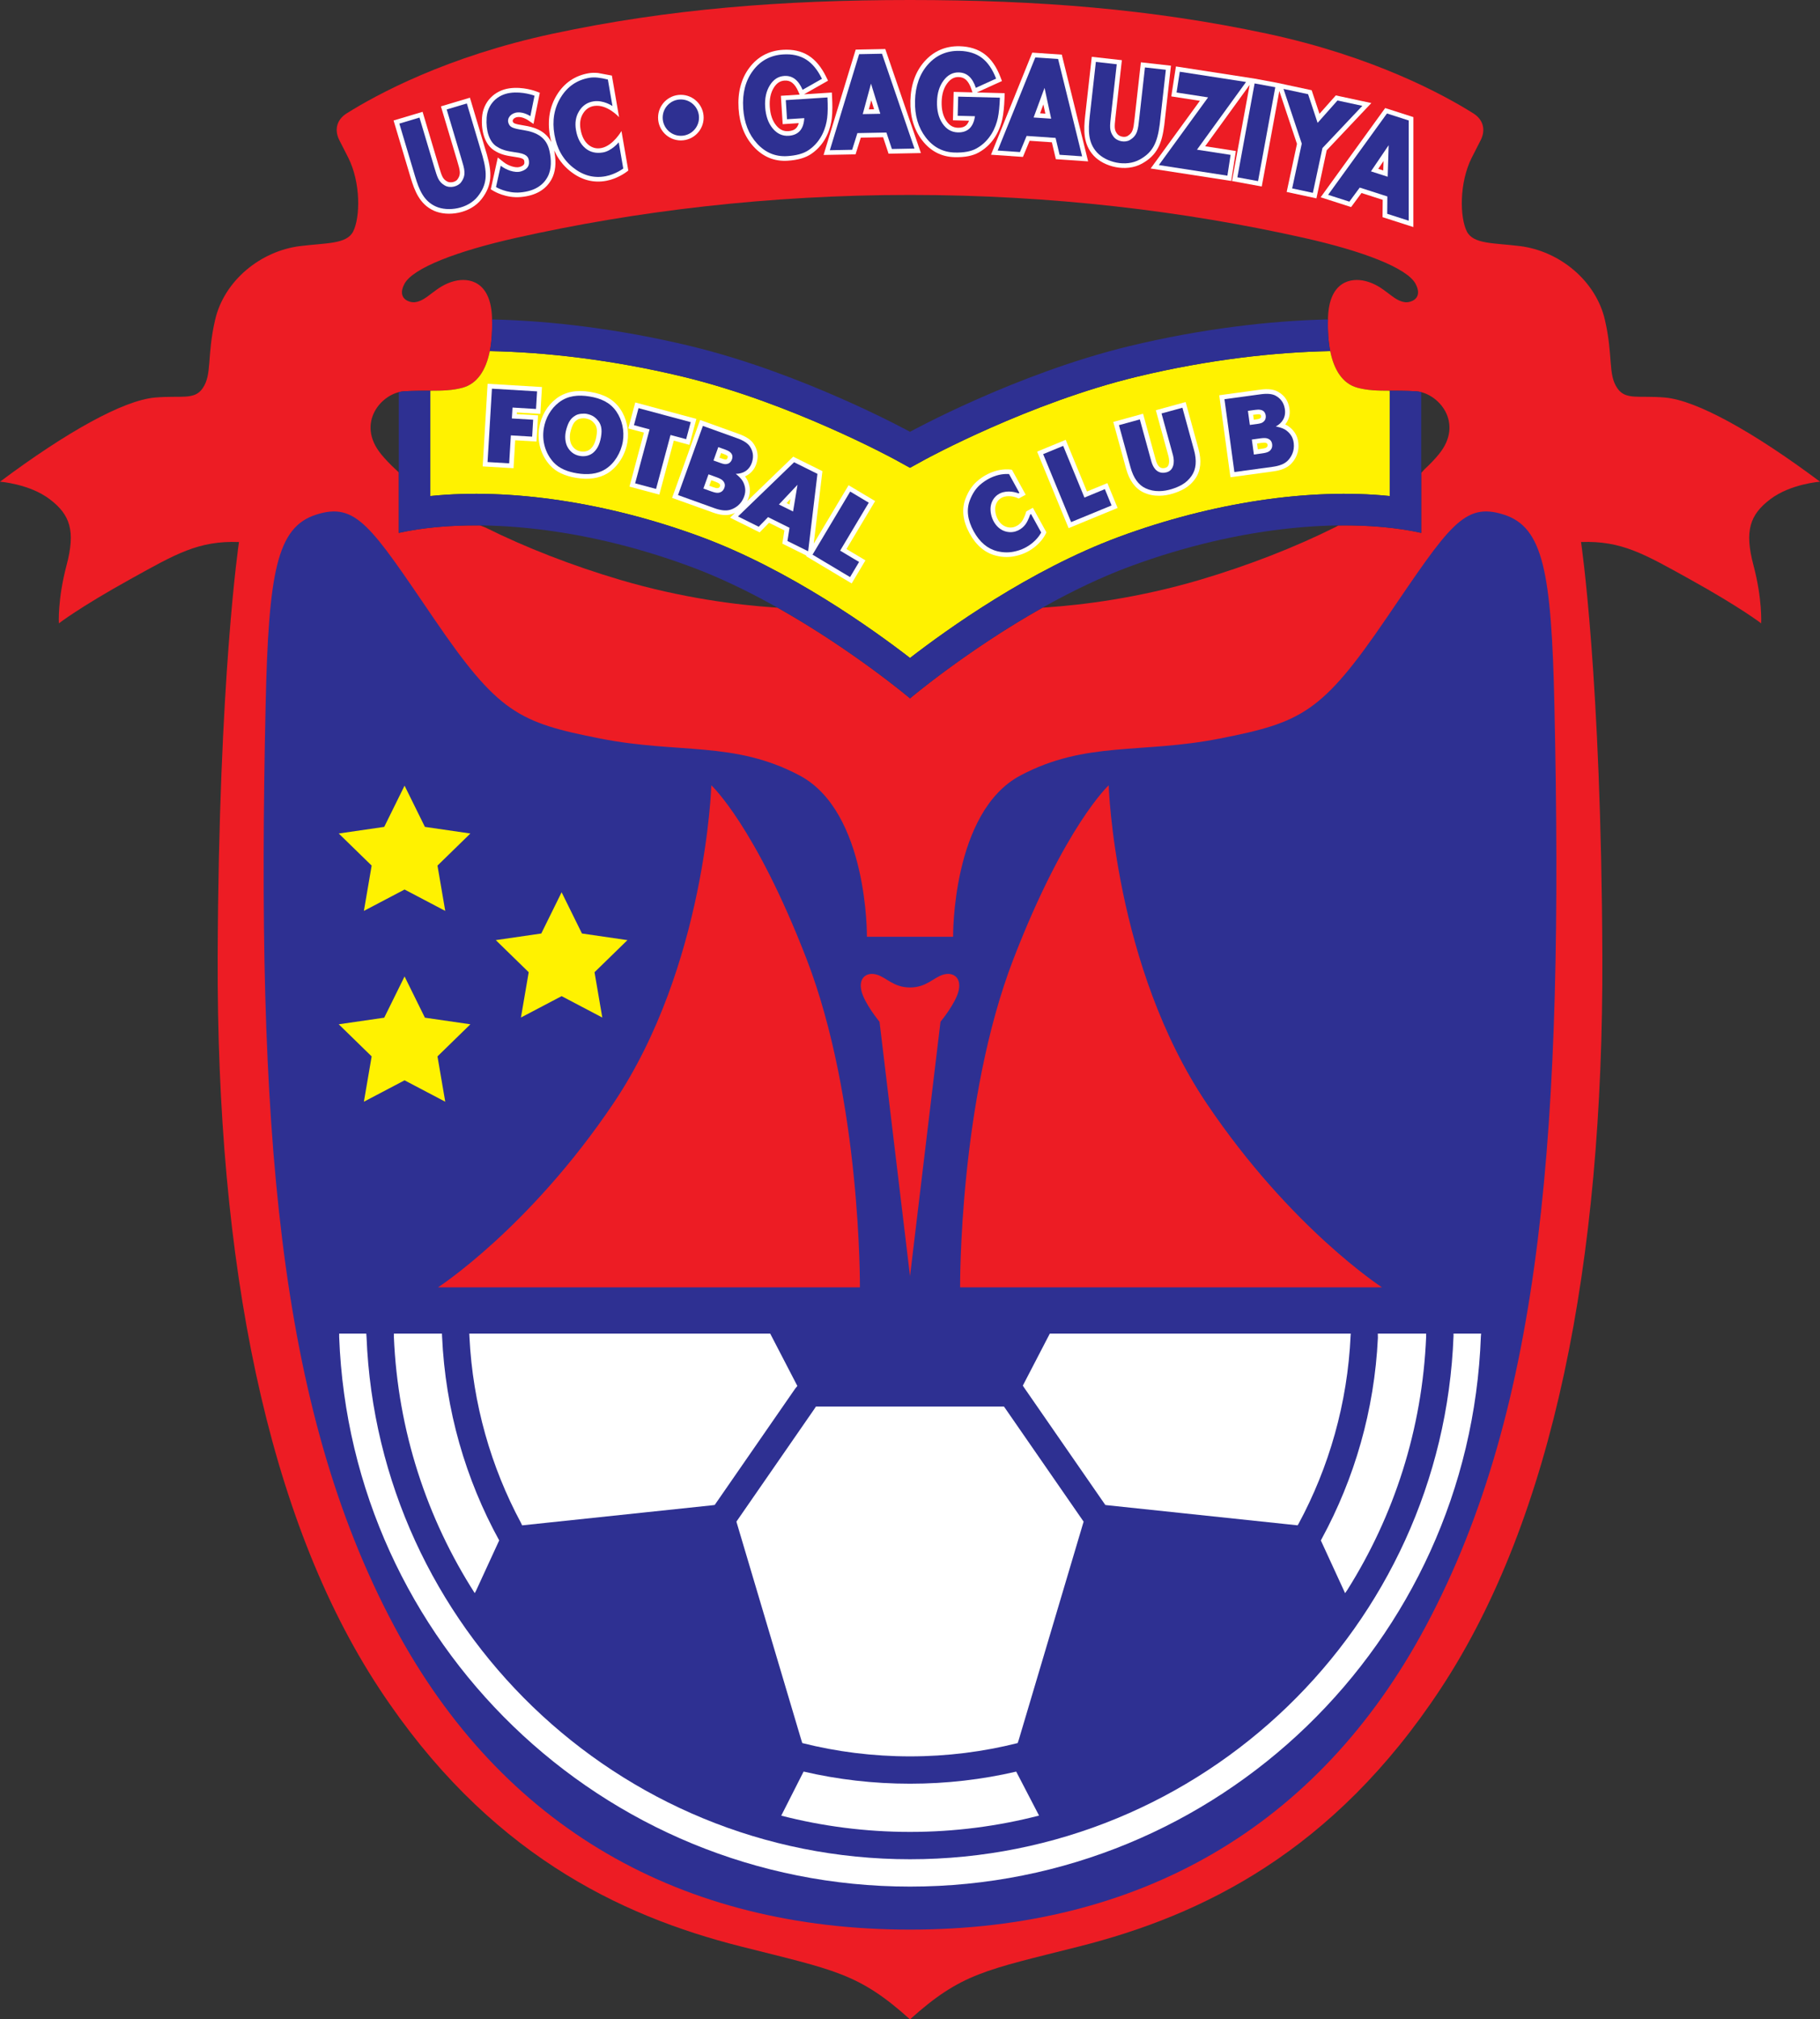
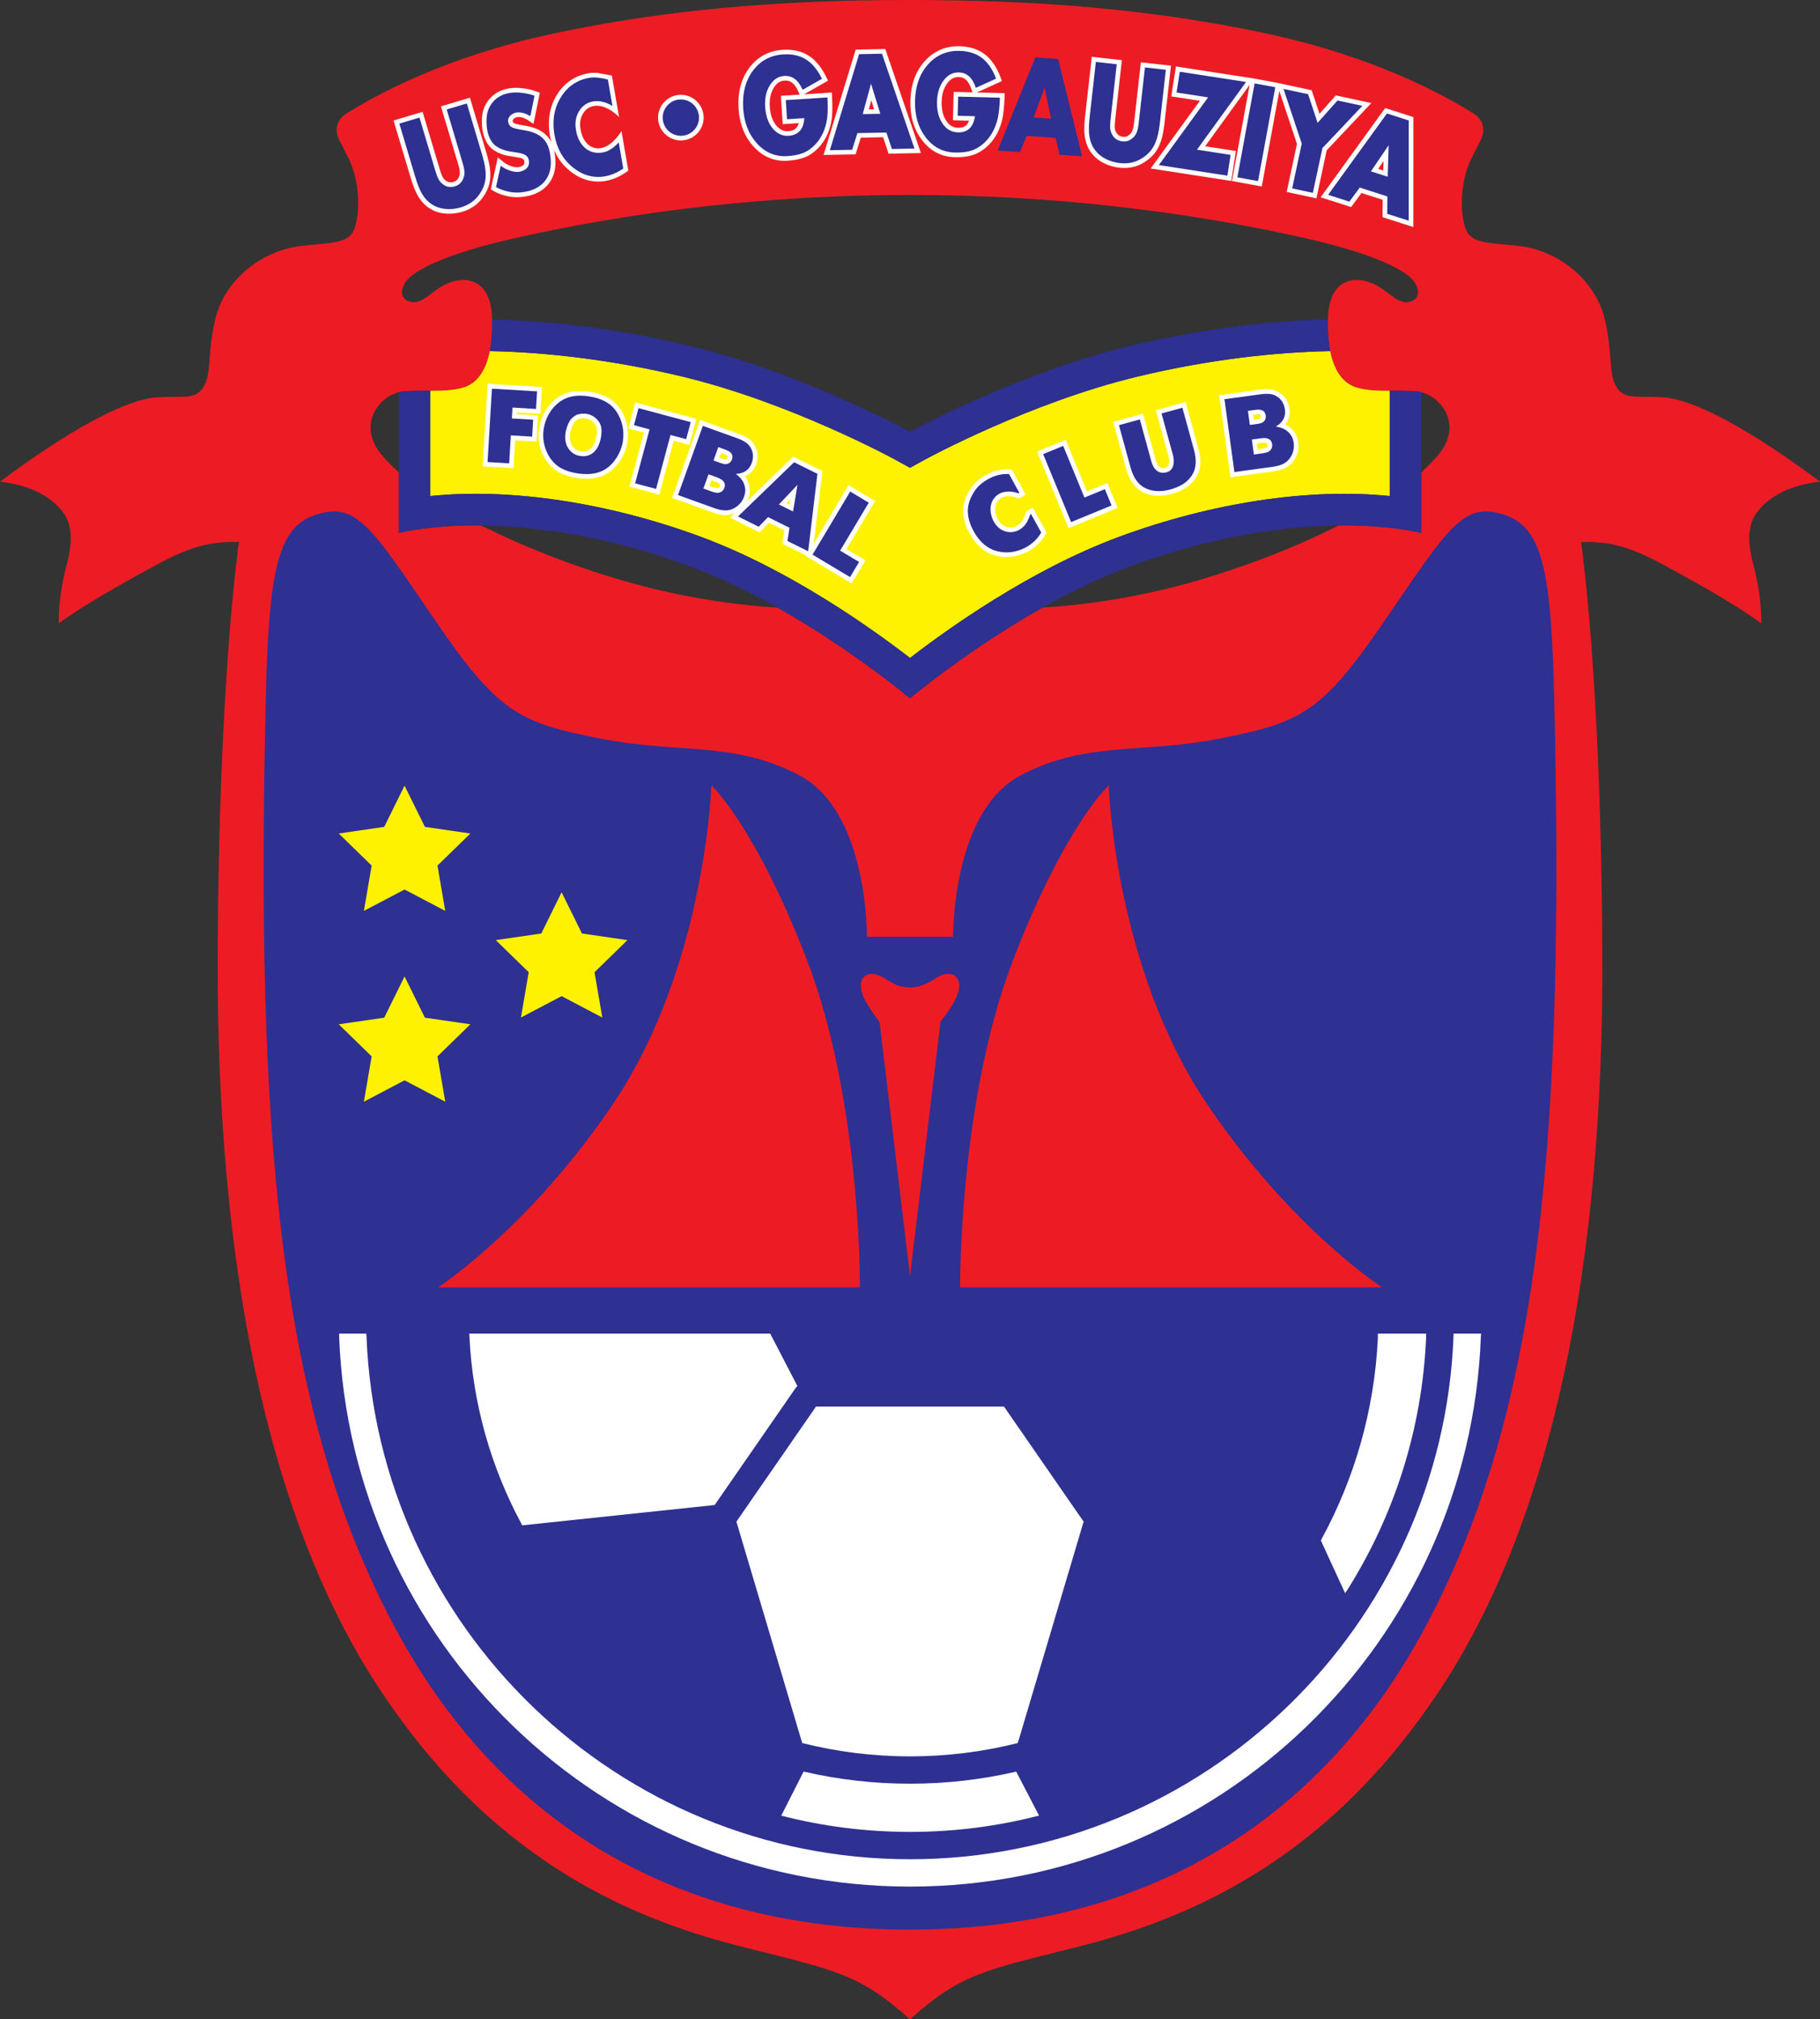
<svg xmlns="http://www.w3.org/2000/svg" width="550.19pt" height="610.16pt" viewBox="0 0 550.19 610.16" version="1.1">
  <rect x="0" y="0" width="550.19" height="610.16" fill="#333333" stroke="none" />
  <g id="surface1">
    <path style=" stroke:none;fill-rule:evenodd;fill:rgb(92.899%,10.999%,14.099%);fill-opacity:1;" d="M 275.102 610.16 C 259.527 596.176 252.461 595.336 223.934 588.125 C 187.07 578.805 147.242 559.734 114.617 510.16 C 80.699 458.621 65.465 381.773 65.805 288.977 C 66.113 204.57 72.246 163.77 72.246 163.77 C 59.957 163.344 53.176 167.371 39.406 174.996 C 24.051 183.504 17.797 188.348 17.797 188.348 C 17.797 188.348 17.371 181.141 20.129 170.762 C 22.883 160.379 21.184 155.508 15.043 150.848 C 8.898 146.184 0 145.551 0 145.551 C 20.129 130.508 37.289 120.973 46.82 120.125 C 54.699 119.426 58.699 120.984 61.227 117.371 C 64.195 113.137 62.473 107.672 65.039 96.609 C 67.793 84.746 78.812 75.848 90.676 74.363 C 98.688 73.363 104.824 73.82 106.777 69.914 C 108.895 65.68 109.109 55.297 105.293 47.672 C 104.324 45.73 103.41 43.949 102.625 42.441 C 101.062 39.441 101.625 36.254 104.82 34.246 C 113.77 28.625 135 17.039 167.156 10.172 C 201.887 2.754 236.254 0 275.098 0 C 313.941 0 348.309 2.754 383.035 10.172 C 415.195 17.039 436.426 28.625 445.371 34.246 C 448.57 36.254 449.133 39.441 447.57 42.441 C 446.785 43.949 445.871 45.73 444.898 47.672 C 441.086 55.297 441.301 65.68 443.418 69.914 C 445.371 73.82 451.504 73.363 459.52 74.363 C 471.383 75.848 482.398 84.746 485.156 96.609 C 487.723 107.672 486 113.137 488.969 117.371 C 491.496 120.984 495.496 119.426 503.375 120.125 C 512.906 120.973 530.066 130.508 550.195 145.551 C 550.195 145.551 541.297 146.184 535.152 150.848 C 529.008 155.508 527.312 160.379 530.066 170.762 C 532.824 181.141 532.398 188.348 532.398 188.348 C 532.398 188.348 526.145 183.504 510.789 174.996 C 497.02 167.371 490.238 163.344 477.949 163.77 C 477.949 163.77 484.082 204.57 484.391 288.977 C 484.73 381.773 469.496 458.621 435.578 510.16 C 402.953 559.734 363.121 578.805 326.258 588.125 C 297.734 595.336 290.668 596.176 275.094 610.16 L 275.102 610.16 M 404.598 158.762 C 414.004 158.637 422.48 159.438 429.648 161.016 L 429.648 142.883 L 430.66 141.773 C 432.289 140.266 433.727 138.77 434.941 137.285 C 442.781 127.754 434.75 118.605 427.953 118.219 C 420.535 117.797 415.426 118.539 410.367 117.16 C 403.375 115.254 401.047 106.355 401.469 95.762 C 401.891 85.168 408.234 83.746 412.91 84.957 C 418.629 86.441 420.961 90.891 424.773 91.312 C 426.473 91.5 430.281 90.254 427.953 85.805 C 425.402 80.938 411.852 75.848 394.418 71.926 C 358.18 63.773 317.777 58.902 275.098 58.902 C 232.418 58.902 192.016 63.773 155.777 71.926 C 138.344 75.848 124.793 80.938 122.242 85.805 C 119.91 90.254 123.723 91.5 125.422 91.312 C 129.234 90.891 131.566 86.441 137.285 84.957 C 141.961 83.746 148.301 85.168 148.727 95.762 C 149.148 106.355 146.82 115.254 139.828 117.16 C 134.77 118.539 129.66 117.797 122.242 118.219 C 115.445 118.605 107.414 127.754 115.254 137.285 C 116.492 138.797 117.957 140.32 119.621 141.852 L 120.547 142.727 L 120.547 161.016 C 127.594 159.465 135.906 158.664 145.125 158.754 L 146.793 159.414 C 158.863 165.426 172.957 170.918 187.496 175.211 C 206.254 180.75 222.992 182.773 233.488 183.504 L 235.047 183.609 C 257.812 196.41 275.102 211.016 275.102 211.016 C 275.102 211.016 292.387 196.406 315.156 183.609 L 316.719 183.5 C 327.215 182.77 343.949 180.746 362.699 175.211 C 377.418 170.863 391.684 165.285 403.855 159.191 L 404.598 158.762 " />
    <path style=" stroke:none;fill-rule:nonzero;fill:rgb(17.999%,18.799%,57.3%);fill-opacity:1;" d="M 275.098 583.043 C 206.16 583.043 151.738 552.348 119.164 491.348 C 83.602 424.738 77.5 339.824 80.297 213.133 C 81.184 172.871 83.684 159.32 95.547 155.508 C 107.684 151.609 112.074 158.898 131.141 186.863 C 150.613 215.422 156.746 218.305 181.562 223.176 C 205.293 227.836 221.98 223.84 241.73 234.32 C 262.492 245.336 262.07 283.047 262.07 283.047 L 288.125 283.047 C 288.125 283.047 287.699 245.336 308.465 234.32 C 328.215 223.84 344.902 227.836 368.629 223.176 C 393.445 218.305 399.582 215.422 419.055 186.863 C 438.121 158.898 442.512 151.609 454.645 155.508 C 466.512 159.32 469.012 172.871 469.898 213.133 C 472.695 339.824 466.594 424.738 431.027 491.348 C 398.457 552.348 344.035 583.043 275.098 583.043 " />
-     <path style=" stroke:none;fill-rule:nonzero;fill:rgb(100%,100%,100%);fill-opacity:1;" d="M 408.297 403.539 C 407.359 424.051 401.762 443.367 392.539 460.461 L 392.262 460.887 L 334.633 454.801 L 334.141 454.734 L 309.484 419.117 L 309.207 418.66 L 317.359 402.961 L 408.336 402.961 L 408.297 403.539 " />
    <path style=" stroke:none;fill-rule:nonzero;fill:rgb(100%,100%,100%);fill-opacity:1;" d="M 407.281 480.438 C 421.383 458.078 429.973 431.91 431.129 403.859 L 431.133 402.961 L 416.516 402.961 L 416.539 404.258 C 415.488 426.152 409.461 446.742 399.57 464.93 L 399.297 465.461 L 406.625 481.379 L 407.281 480.438 " />
    <path style=" stroke:none;fill-rule:nonzero;fill:rgb(100%,100%,100%);fill-opacity:1;" d="M 308.023 525.535 L 327.391 460.398 L 327.582 459.777 L 303.648 425.203 L 303.488 424.992 L 246.656 424.992 L 246.094 425.855 L 222.621 459.762 L 222.883 460.672 L 242.105 525.32 L 242.531 526.676 C 252.957 529.301 263.867 530.695 275.098 530.695 C 286.324 530.695 297.23 529.301 307.652 526.676 L 308.023 525.535 " />
    <path style=" stroke:none;fill-rule:nonzero;fill:rgb(100%,100%,100%);fill-opacity:1;" d="M 157.496 460.164 C 148.441 443.281 142.918 424.234 141.918 404.02 L 141.867 402.961 L 232.836 402.961 L 241.047 418.781 L 240.395 419.57 L 216.059 454.727 L 215.258 454.832 L 157.836 460.895 L 157.496 460.164 " />
-     <path style=" stroke:none;fill-rule:nonzero;fill:rgb(100%,100%,100%);fill-opacity:1;" d="M 143.898 480.668 L 150.406 466.527 L 150.906 465.441 C 140.777 447.004 134.633 426.066 133.637 403.789 L 133.605 402.961 L 119.066 402.961 L 119.07 403.941 C 120.254 432.352 129.066 458.828 143.508 481.367 L 143.898 480.668 " />
    <path style=" stroke:none;fill-rule:nonzero;fill:rgb(100%,100%,100%);fill-opacity:1;" d="M 236.172 548.609 C 248.621 551.812 261.664 553.52 275.098 553.52 C 288.562 553.52 301.633 551.805 314.105 548.586 L 307.203 535.301 C 296.887 537.695 286.141 538.957 275.098 538.957 C 264.035 538.957 253.266 537.691 242.93 535.289 L 236.172 548.609 " />
    <path style=" stroke:none;fill-rule:nonzero;fill:rgb(100%,100%,100%);fill-opacity:1;" d="M 110.801 403.938 C 114.266 491.562 186.637 561.781 275.098 561.781 C 363.664 561.781 436.102 491.395 439.406 403.621 L 439.398 402.961 L 447.742 402.961 L 447.672 403.781 C 444.289 496.176 368.32 570.043 275.098 570.043 C 181.93 570.043 105.992 496.262 102.531 403.945 L 102.539 402.961 L 110.723 402.961 L 110.801 403.938 " />
    <path style=" stroke:none;fill-rule:evenodd;fill:rgb(92.899%,10.999%,14.099%);fill-opacity:1;" d="M 284.312 308.734 C 284.312 308.734 288.973 303.121 289.82 299.238 C 290.664 295.352 288.125 293.625 285.16 294.488 C 282.191 295.352 280.074 298.371 275.094 298.371 L 275.102 298.371 C 270.121 298.371 268.004 295.352 265.035 294.488 C 262.07 293.625 259.531 295.352 260.375 299.238 C 261.223 303.121 265.883 308.734 265.883 308.734 L 275.102 385.59 L 284.312 308.734 " />
    <path style=" stroke:none;fill-rule:evenodd;fill:rgb(92.899%,10.999%,14.099%);fill-opacity:1;" d="M 132.414 388.977 L 259.953 388.977 C 259.953 388.977 260.375 332.621 243.852 289.828 C 228.289 249.527 215.039 237.285 215.039 237.285 C 215.039 237.285 213.363 291.957 185.379 333.469 C 159.953 371.18 132.414 388.977 132.414 388.977 " />
    <path style=" stroke:none;fill-rule:evenodd;fill:rgb(92.899%,10.999%,14.099%);fill-opacity:1;" d="M 417.781 388.977 L 290.242 388.977 C 290.242 388.977 289.82 332.621 306.344 289.828 C 321.906 249.527 335.156 237.285 335.156 237.285 C 335.156 237.285 336.832 291.957 364.816 333.469 C 390.242 371.18 417.781 388.977 417.781 388.977 " />
    <path style=" stroke:none;fill-rule:evenodd;fill:rgb(100%,94.899%,0%);fill-opacity:1;" d="M 122.301 237.391 L 128.449 249.848 L 142.195 251.848 L 132.25 261.543 L 134.598 275.234 L 122.301 268.773 L 110.004 275.234 L 112.352 261.543 L 102.402 251.848 L 116.152 249.848 L 122.301 237.391 " />
    <path style=" stroke:none;fill-rule:evenodd;fill:rgb(100%,94.899%,0%);fill-opacity:1;" d="M 122.301 295.043 L 128.449 307.5 L 142.195 309.496 L 132.25 319.195 L 134.598 332.887 L 122.301 326.426 L 110.004 332.887 L 112.352 319.195 L 102.402 309.496 L 116.152 307.5 L 122.301 295.043 " />
    <path style=" stroke:none;fill-rule:evenodd;fill:rgb(100%,94.899%,0%);fill-opacity:1;" d="M 169.777 269.605 L 175.926 282.062 L 189.676 284.062 L 179.727 293.762 L 182.074 307.453 L 169.777 300.988 L 157.48 307.453 L 159.828 293.762 L 149.879 284.062 L 163.629 282.062 L 169.777 269.605 " />
    <path style=" stroke:none;fill-rule:evenodd;fill:rgb(100%,94.899%,0%);fill-opacity:1;" d="M 130.082 118.387 C 130.082 128.652 130.082 141.164 130.082 149.883 C 154.07 147.398 183.742 151.781 211.992 162.242 C 238.824 172.18 263.879 190.141 275.102 198.809 C 286.32 190.141 311.371 172.18 338.203 162.242 C 366.449 151.781 396.125 147.398 420.113 149.883 C 420.113 141.164 420.113 128.652 420.113 118.387 L 420.094 118.062 C 416.5 118.055 413.422 117.992 410.367 117.16 C 405.84 115.926 403.266 111.758 402.129 106.094 L 401.84 106.09 C 385.48 106.43 365.402 108.605 343.746 113.824 C 311.137 121.684 279.996 138.66 279.684 138.828 L 275.09 141.348 L 270.504 138.828 C 270.191 138.66 239.059 121.684 206.449 113.824 C 184.777 108.602 164.688 106.426 148.324 106.09 L 148.066 106.094 C 146.93 111.758 144.355 115.926 139.828 117.16 C 136.77 117.996 133.688 118.055 130.09 118.062 L 130.082 118.387 " />
    <path style=" stroke:none;fill-rule:nonzero;fill:rgb(17.999%,18.799%,57.3%);fill-opacity:1;" d="M 148.324 106.09 C 164.688 106.426 184.777 108.602 206.449 113.824 C 239.059 121.684 270.191 138.66 270.504 138.828 L 275.09 141.348 L 279.684 138.828 C 279.996 138.66 311.137 121.684 343.746 113.824 C 365.402 108.605 385.48 106.43 401.84 106.09 L 402.129 106.094 C 401.555 103.234 401.348 99.992 401.441 96.559 L 401.207 96.523 C 383.523 96.938 362.848 99.414 341.512 104.555 C 307.191 112.828 275.094 130.473 275.094 130.473 C 275.094 130.473 243.004 112.828 208.684 104.555 C 187.391 99.426 166.754 96.945 149.098 96.527 L 148.754 96.535 C 148.848 99.98 148.641 103.227 148.066 106.094 L 148.324 106.09 " />
    <path style=" stroke:none;fill-rule:nonzero;fill:rgb(17.999%,18.799%,57.3%);fill-opacity:1;" d="M 120.547 118.883 L 120.547 161.016 C 141.734 156.355 174.359 158.473 208.684 171.184 C 243.004 183.895 275.102 211.016 275.102 211.016 C 275.102 211.016 307.191 183.895 341.512 171.184 C 375.836 158.473 408.461 156.355 429.648 161.016 L 429.648 118.75 L 429.664 118.492 C 429.09 118.344 428.516 118.254 427.953 118.219 C 425.02 118.051 422.445 118.066 420.094 118.062 L 420.113 118.387 C 420.113 128.652 420.113 141.164 420.113 149.883 C 396.125 147.398 366.449 151.781 338.203 162.242 C 311.371 172.18 286.32 190.141 275.102 198.809 C 263.879 190.141 238.824 172.18 211.992 162.242 C 183.742 151.781 154.07 147.398 130.082 149.883 C 130.082 141.164 130.082 128.652 130.082 118.387 L 130.09 118.062 C 127.742 118.066 125.172 118.055 122.242 118.219 C 121.676 118.254 121.105 118.344 120.531 118.492 L 120.547 118.883 " />
    <path style=" stroke:none;fill-rule:nonzero;fill:rgb(100%,100%,100%);fill-opacity:1;" d="M 145.914 140.922 L 155.238 141.48 C 155.238 141.48 155.629 134.977 155.742 133.031 C 157.457 133.137 162.184 133.418 162.184 133.418 L 162.656 125.512 C 162.656 125.512 157.93 125.23 156.215 125.129 C 156.23 124.883 156.23 124.871 156.246 124.625 C 158.047 124.734 163.352 125.051 163.352 125.051 L 163.836 116.945 L 147.406 115.965 L 145.914 140.922 " />
    <path style=" stroke:none;fill-rule:nonzero;fill:rgb(100%,100%,100%);fill-opacity:1;" d="M 189.938 129.457 C 189.938 129.457 193.285 130.355 194.664 130.723 C 194.055 132.996 190.289 147.031 190.289 147.031 L 199.312 149.449 C 199.312 149.449 203.078 135.418 203.688 133.145 C 205.066 133.516 208.414 134.414 208.414 134.414 L 210.516 126.57 L 192.039 121.613 L 189.938 129.457 " />
    <path style=" stroke:none;fill-rule:nonzero;fill:rgb(100%,100%,100%);fill-opacity:1;" d="M 300.742 142.375 C 298.754 142.996 296.855 144.082 295.254 145.52 C 293.828 146.793 292.727 148.473 291.887 150.652 C 290.637 153.898 291.059 157.457 293.141 161.234 C 295.129 164.844 297.82 167.086 301.137 167.906 C 303.258 168.43 305.363 168.43 307.402 167.906 C 309.551 167.391 311.426 166.441 313.141 164.996 C 315.094 163.359 315.977 161.582 316.012 161.508 L 316.336 160.855 L 312.242 153.43 L 310.246 154.531 L 310.078 155.074 C 309.938 155.523 309.445 156.871 308.828 157.676 C 308.543 158.047 306.992 159.875 304.508 159.273 C 302.195 158.711 300.988 156.258 300.844 154.219 C 300.703 152.191 301.828 150.523 303.641 150.07 C 305.512 149.605 307.316 150.359 307.332 150.367 L 307.961 150.633 L 310.066 149.48 L 305.906 141.93 L 305.184 141.852 C 305.098 141.844 303.102 141.637 300.742 142.375 " />
    <path style=" stroke:none;fill-rule:nonzero;fill:rgb(100%,100%,100%);fill-opacity:1;" d="M 313.523 136.457 L 323.043 159.578 L 337.852 153.48 L 334.762 145.973 C 334.762 145.973 330.207 147.848 328.59 148.512 C 327.695 146.34 322.16 132.902 322.16 132.902 L 313.523 136.457 " />
    <path style=" stroke:none;fill-rule:nonzero;fill:rgb(100%,100%,100%);fill-opacity:1;" d="M 349.414 123.953 L 353.254 137.941 C 353.324 138.223 353.965 140.926 352.289 141.363 C 351.664 141.523 350.203 141.902 349.391 138.992 L 345.551 125.012 L 336.543 127.484 L 340.414 141.59 C 341.406 145.215 343.203 147.648 345.75 148.82 C 347.188 149.48 348.762 149.809 350.43 149.793 L 350.414 149.793 C 353.27 149.793 356.191 148.711 357.977 147.695 C 359.363 146.906 360.523 145.828 361.43 144.484 C 362.992 142.172 363.285 139.184 362.297 135.602 L 358.422 121.48 L 349.414 123.953 " />
    <path style=" stroke:none;fill-rule:nonzero;fill:rgb(100%,100%,100%);fill-opacity:1;" d="M 380.945 117.742 L 368.582 119.43 L 371.965 144.203 L 384.938 142.43 C 387.246 142.117 388.941 141.43 390.109 140.336 C 390.84 139.648 392.547 137.73 392.547 134.742 C 392.547 132.32 391.629 130.434 389.75 128.977 C 389.379 128.688 388.949 128.453 388.52 128.262 C 389.379 127.188 389.883 125.922 389.883 124.488 C 389.883 124.078 389.844 123.652 389.77 123.223 C 389.387 121.031 388.258 119.438 386.316 118.348 C 385.023 117.625 383.266 117.426 380.945 117.742 M 380.031 126.684 C 380.031 126.684 379.426 126.77 379.027 126.824 C 378.938 126.176 378.914 125.996 378.824 125.348 C 379.238 125.289 379.695 125.227 379.695 125.227 C 380.059 125.172 380.348 125.172 380.566 125.18 C 380.926 125.195 381.176 125.328 381.223 125.613 C 381.281 125.973 381.348 126.48 380.031 126.684 M 382.617 135.336 C 382.371 135.434 381.992 135.523 381.383 135.605 C 381.383 135.605 380.809 135.684 380.246 135.758 C 380.145 135.016 380.109 134.75 380.008 134.004 C 380.637 133.918 381.27 133.832 381.27 133.832 C 381.824 133.766 382.191 133.723 382.457 133.77 C 382.828 133.836 383.09 133.977 383.188 134.312 C 383.289 134.652 383.117 135.129 382.617 135.336 " />
    <path style=" stroke:none;fill-rule:nonzero;fill:rgb(100%,100%,100%);fill-opacity:1;" d="M 238.949 150.781 C 238.812 151.605 238.77 151.863 238.672 152.461 C 238.246 152.246 238.207 152.23 237.781 152.016 C 238.199 151.578 238.375 151.391 238.949 150.781 M 225.879 151.406 C 226.418 150.32 226.688 149.254 226.688 148.18 C 226.688 147.18 226.453 146.18 225.988 145.16 C 225.789 144.727 225.512 144.316 225.215 143.941 C 226.836 143.23 228.074 141.941 228.668 140.066 C 228.91 139.309 229.031 138.574 229.031 137.855 C 229.031 136.57 228.645 135.348 227.863 134.152 C 227.051 132.91 225.586 131.922 223.383 131.129 L 211.641 126.902 L 203.176 150.43 L 215.496 154.859 C 217.691 155.652 219.508 155.824 221.051 155.395 C 221.336 155.316 221.742 155.184 222.207 154.965 L 221.746 155.406 L 220.699 156.418 L 229.648 160.859 C 229.648 160.859 231.676 158.777 232.473 157.961 C 233.598 158.52 235.996 159.707 237.129 160.27 C 236.953 161.398 236.5 164.262 236.5 164.262 L 243.551 167.758 L 243.805 167.918 L 243.711 168.074 L 257.461 176.289 L 261.621 169.32 C 261.621 169.32 257.395 166.793 255.895 165.895 C 257.102 163.879 264.551 151.402 264.551 151.402 L 256.531 146.613 L 245.992 164.258 L 246.035 163.902 L 248.621 142.363 L 239.793 137.984 L 226.152 151.152 L 225.879 151.406 M 218.438 138.633 C 218.438 138.633 217.855 138.43 217.48 138.293 C 217.703 137.676 217.762 137.504 217.984 136.887 C 218.379 137.027 218.812 137.184 218.812 137.184 C 219.316 137.391 219.727 137.551 219.938 137.789 C 220.148 138.027 219.855 138.609 219.699 138.742 C 219.539 138.875 219.188 138.895 218.438 138.633 M 216.355 147.43 C 216.133 147.375 215.855 147.289 215.504 147.164 C 215.504 147.164 214.961 146.969 214.426 146.777 C 214.68 146.07 214.77 145.82 215.027 145.109 C 215.621 145.324 216.223 145.539 216.223 145.539 C 216.547 145.66 216.805 145.758 217 145.863 C 217.5 146.133 217.871 146.449 217.633 146.98 C 217.395 147.508 216.852 147.562 216.355 147.43 " />
    <path style=" stroke:none;fill-rule:nonzero;fill:rgb(100%,100%,100%);fill-opacity:1;" d="M 168.164 120.441 C 165.43 122.523 163.598 125.637 163.008 129.211 C 162.312 133.445 163.527 137.621 166.344 140.672 C 168.121 142.598 170.691 143.816 174.199 144.391 C 177.992 145.016 181.191 144.539 183.707 142.977 C 186.742 141.086 189.027 137.492 189.672 133.602 C 190.246 130.117 189.426 126.355 187.48 123.539 C 185.543 120.738 182.684 119.113 178.48 118.422 C 174.246 117.723 170.871 118.387 168.164 120.441 M 175.488 136.379 C 174.281 136.16 173.363 135.473 172.754 134.332 C 172.293 133.477 172.047 131.848 172.527 130.145 C 173.156 127.926 173.727 127.285 174.773 126.691 C 175.246 126.422 176.438 126.293 177.125 126.438 C 178.312 126.684 178.988 127.086 179.707 127.98 C 180.25 128.656 180.695 129.594 180.293 131.852 C 179.887 134.125 179.16 135.047 178.5 135.645 C 177.754 136.328 176.684 136.59 175.488 136.379 " />
    <path style=" stroke:none;fill-rule:nonzero;fill:rgb(17.999%,18.799%,57.3%);fill-opacity:1;" d="M 148.715 117.441 L 162.355 118.258 L 162.039 123.57 L 154.934 123.148 L 154.738 126.438 L 161.176 126.824 L 160.871 131.938 L 154.43 131.555 L 153.926 140 L 147.391 139.609 L 148.715 117.441 " />
    <path style=" stroke:none;fill-rule:nonzero;fill:rgb(17.999%,18.799%,57.3%);fill-opacity:1;" d="M 196.375 129.734 L 191.648 128.469 L 193.027 123.324 L 208.805 127.559 L 207.426 132.699 L 202.699 131.434 L 198.324 147.738 L 192 146.043 L 196.375 129.734 " />
    <path style=" stroke:none;fill-rule:nonzero;fill:rgb(17.999%,18.799%,57.3%);fill-opacity:1;" d="M 240.055 139.672 L 247.113 143.176 L 244.305 166.57 L 238.043 163.465 L 238.672 159.477 L 232.18 156.254 L 229.359 159.156 L 223.098 156.047 L 240.055 139.672 M 235.469 152.434 L 239.742 154.551 L 241.086 146.48 L 235.469 152.434 " />
    <path style=" stroke:none;fill-rule:nonzero;fill:rgb(17.999%,18.799%,57.3%);fill-opacity:1;" d="M 257.016 148.527 L 262.633 151.887 L 253.977 166.379 L 259.703 169.801 L 256.977 174.371 L 245.629 167.594 L 257.016 148.527 " />
    <path style=" stroke:none;fill-rule:nonzero;fill:rgb(17.999%,18.799%,57.3%);fill-opacity:1;" d="M 307.066 166.551 C 305.242 167.02 303.379 167.02 301.473 166.551 C 298.535 165.824 296.164 163.824 294.363 160.562 C 292.484 157.145 292.09 154.012 293.191 151.156 C 293.902 149.316 294.863 147.742 296.184 146.559 C 297.527 145.359 299.254 144.305 301.16 143.711 C 303.27 143.051 305.031 143.238 305.031 143.238 L 308.164 148.93 L 307.887 149.082 C 307.887 149.082 305.688 148.117 303.305 148.715 C 300.922 149.309 299.254 151.496 299.449 154.316 C 299.648 157.137 301.398 159.957 304.176 160.633 C 306.957 161.305 309.023 159.719 309.938 158.527 C 310.852 157.336 311.414 155.484 311.414 155.484 L 311.691 155.332 L 314.758 160.891 C 314.758 160.891 313.988 162.457 312.242 163.93 C 310.492 165.398 308.727 166.152 307.066 166.551 " />
    <path style=" stroke:none;fill-rule:nonzero;fill:rgb(17.999%,18.799%,57.3%);fill-opacity:1;" d="M 315.348 137.219 L 321.402 134.727 L 327.828 150.34 L 334 147.797 L 336.027 152.723 L 323.801 157.754 L 315.348 137.219 " />
    <path style=" stroke:none;fill-rule:nonzero;fill:rgb(17.999%,18.799%,57.3%);fill-opacity:1;" d="M 350.414 148.395 C 348.949 148.41 347.59 148.129 346.332 147.551 C 344.172 146.555 342.648 144.441 341.762 141.223 L 338.262 128.465 L 344.574 126.73 L 348.043 139.371 C 348.887 142.383 350.656 143.23 352.641 142.715 C 354.832 142.145 355.145 139.695 354.602 137.57 L 351.133 124.93 L 357.445 123.199 L 360.949 135.973 C 361.824 139.156 361.602 141.734 360.273 143.703 C 359.516 144.82 358.535 145.77 357.285 146.48 C 355.66 147.402 352.957 148.395 350.414 148.395 " />
    <path style=" stroke:none;fill-rule:nonzero;fill:rgb(17.999%,18.799%,57.3%);fill-opacity:1;" d="M 389.152 139.312 C 388.172 140.23 386.68 140.781 384.746 141.047 L 373.16 142.629 L 370.156 120.629 L 381.133 119.129 C 383.125 118.855 384.625 119.004 385.633 119.57 C 386.91 120.285 388.027 121.387 388.391 123.465 C 388.844 126.031 387.602 127.84 385.664 128.867 C 385.664 128.867 387.715 129.168 388.895 130.082 C 390.195 131.09 391.148 132.441 391.148 134.742 C 391.148 137.047 389.875 138.637 389.152 139.312 M 382.195 127.195 C 382.777 126.562 382.805 125.367 382.273 124.574 C 381.746 123.781 380.633 123.676 379.508 123.84 L 377.25 124.148 L 377.832 128.398 L 380.102 128.09 C 380.949 127.949 381.562 127.891 382.195 127.195 M 384.312 135.672 C 384.766 134.984 384.711 133.527 383.891 132.891 C 383.066 132.254 382.195 132.309 381.078 132.445 L 378.434 132.809 L 379.051 137.336 L 381.57 136.988 C 383.355 136.746 383.863 136.359 384.312 135.672 " />
    <path style=" stroke:none;fill-rule:nonzero;fill:rgb(17.999%,18.799%,57.3%);fill-opacity:1;" d="M 220.676 154.051 C 219.383 154.41 217.805 154.207 215.969 153.547 L 204.965 149.59 L 212.48 128.691 L 222.906 132.441 C 224.801 133.121 226.059 133.949 226.691 134.914 C 227.492 136.141 227.977 137.637 227.336 139.645 C 226.547 142.129 224.609 143.16 222.418 143.176 C 222.418 143.176 224.094 144.391 224.719 145.746 C 225.406 147.238 225.625 148.879 224.559 150.922 C 223.492 152.965 221.629 153.781 220.676 154.051 M 220.113 140.09 C 220.926 139.793 221.504 138.75 221.398 137.801 C 221.297 136.852 220.359 136.242 219.285 135.867 L 217.141 135.098 L 215.691 139.137 L 217.848 139.91 C 218.66 140.176 219.234 140.406 220.113 140.09 M 218.074 148.582 C 218.789 148.18 219.418 146.863 218.98 145.918 C 218.547 144.977 217.75 144.617 216.695 144.227 L 214.184 143.32 L 212.637 147.617 L 215.031 148.48 C 216.727 149.09 217.352 148.984 218.074 148.582 " />
    <path style=" stroke:none;fill-rule:nonzero;fill:rgb(17.999%,18.799%,57.3%);fill-opacity:1;" d="M 186.328 124.336 C 188.051 126.824 188.82 130.172 188.289 133.375 C 187.727 136.793 185.738 140.062 182.969 141.789 C 180.543 143.301 177.508 143.52 174.43 143.012 C 171.668 142.559 169.109 141.609 167.371 139.723 C 164.828 136.969 163.773 133.168 164.387 129.438 C 164.895 126.363 166.469 123.488 169.012 121.555 C 171.676 119.531 174.816 119.234 178.254 119.801 C 181.555 120.344 184.398 121.543 186.328 124.336 M 181.672 132.098 C 182.121 129.582 181.672 128.191 180.797 127.105 C 179.922 126.02 178.996 125.395 177.41 125.066 C 176.504 124.879 174.938 124.992 174.082 125.477 C 172.613 126.309 171.871 127.324 171.184 129.766 C 170.602 131.832 170.891 133.816 171.52 134.992 C 172.281 136.418 173.512 137.445 175.242 137.754 C 176.953 138.059 178.434 137.602 179.445 136.68 C 180.371 135.828 181.219 134.613 181.672 132.098 " />
    <path style=" stroke:none;fill-rule:nonzero;fill:rgb(100%,100%,100%);fill-opacity:1;" d="M 179.656 32.008 C 178.152 32.227 177.043 33.02 176.254 34.309 C 175.426 35.656 175.18 37.215 175.5 39.07 C 175.859 41.145 176.645 42.699 177.832 43.703 C 178.965 44.656 180.344 45.078 181.984 44.691 C 185.422 43.887 187.871 39.59 187.871 39.59 L 189.938 51.527 L 189.254 52.043 C 189.145 52.121 186.598 54.008 183.328 54.625 C 179.375 55.371 175.664 54.375 172.301 51.668 C 170.227 50 168.645 47.926 167.566 45.473 L 167.637 46.09 C 168.199 49.23 167.91 51.98 166.781 54.086 C 165.062 57.297 161.926 59.129 157.457 59.535 C 152.945 59.945 149.367 57.805 149.219 57.715 L 148.363 57.195 L 150.488 47.586 L 152.242 48.984 C 153.523 50.004 155.77 50.84 157.078 50.453 C 158.566 50.016 158.535 49.344 158.523 49.059 C 158.496 48.367 158.477 47.914 156.688 47.586 L 155.172 47.34 C 153.188 47.035 151.312 46.746 149.246 45.355 C 146.719 43.652 145.402 39.949 145.719 35.457 C 146.039 30.863 149.371 27.344 154.008 26.688 C 158.133 26.105 161.93 27.551 162.09 27.609 L 163.191 28.035 L 161.699 35.387 L 161.277 37.445 L 159.535 36.262 C 159.117 35.977 157.766 35.262 156.559 35.363 C 155.93 35.414 155.391 35.688 155.125 36.09 C 155.031 36.234 154.938 36.453 155.012 36.688 C 155.172 37.168 155.258 37.434 158.492 37.938 C 161.086 38.344 164.453 39.258 166.336 42.359 L 166.68 42.957 C 166.504 42.312 166.355 41.645 166.234 40.957 C 165.441 36.375 166.152 32.242 168.344 28.672 C 170.574 25.047 173.809 22.844 177.949 22.129 C 178.809 21.98 179.766 21.957 180.797 22.059 L 184.105 22.676 L 184.973 22.836 L 187.148 35.41 C 187.148 35.41 183.578 31.438 179.656 32.008 " />
    <path style=" stroke:none;fill-rule:nonzero;fill:rgb(100%,100%,100%);fill-opacity:1;" d="M 244.383 16.77 C 246.496 18.09 248.297 20.254 249.738 23.199 L 250.312 24.383 C 250.312 24.383 243.137 28.453 243.051 28.5 C 246.508 28.277 251.465 27.961 251.465 27.961 L 251.539 29.375 C 251.598 30.492 251.625 31.508 251.625 32.43 C 251.625 33.738 251.566 34.855 251.449 35.809 C 251.121 38.445 249.879 43.336 245.277 46.484 C 243.52 47.691 241.176 48.371 238.113 48.566 C 234.121 48.824 230.672 47.402 227.855 44.344 C 225.113 41.371 223.574 37.488 223.273 32.801 C 222.961 27.93 224.047 23.793 226.5 20.512 C 229.004 17.156 232.422 15.32 236.66 15.051 C 239.645 14.859 242.242 15.438 244.383 16.77 M 238.32 39.633 C 239.418 39.562 240.215 39.23 240.758 38.621 C 241.074 38.27 241.301 37.777 241.465 37.207 C 239.922 37.305 236.609 37.52 236.609 37.52 L 236.062 28.949 C 236.062 28.949 239.816 28.707 241.734 28.586 C 241.555 28.164 241.348 27.691 241.348 27.691 C 240.801 26.434 240.164 25.523 239.453 24.984 C 238.812 24.496 238.062 24.289 237.168 24.348 C 235.805 24.434 234.77 25.129 233.902 26.531 C 232.965 28.055 232.562 29.973 232.707 32.234 C 232.859 34.609 233.512 36.516 234.648 37.895 C 235.699 39.172 236.867 39.723 238.32 39.633 " />
    <path style=" stroke:none;fill-rule:nonzero;fill:rgb(100%,100%,100%);fill-opacity:1;" d="M 198.934 35.539 C 198.934 39.34 202.023 42.43 205.82 42.43 C 209.621 42.43 212.711 39.34 212.711 35.539 C 212.711 31.742 209.621 28.652 205.82 28.652 C 202.023 28.652 198.934 31.742 198.934 35.539 " />
    <path style=" stroke:none;fill-rule:nonzero;fill:rgb(100%,100%,100%);fill-opacity:1;" d="M 133.293 32.137 L 138.223 48.652 C 139.145 51.691 139.383 52.727 138.266 54.242 C 137.719 54.98 136.137 55.402 135.137 54.82 C 133.867 54.074 133.598 53.336 132.773 50.617 L 127.75 33.789 L 118.98 36.406 L 124.133 53.668 C 125.344 57.684 126.887 61.762 131.223 63.691 C 135.371 65.531 142.121 64.562 145.559 60.18 C 148.895 55.93 148.691 52.059 147.219 46.805 L 142.062 29.52 L 133.293 32.137 " />
    <path style=" stroke:none;fill-rule:nonzero;fill:rgb(100%,100%,100%);fill-opacity:1;" d="M 267.621 14.816 L 278.391 46.246 L 268.617 46.438 C 268.617 46.438 267.383 42.727 266.965 41.465 C 265.566 41.492 261.59 41.57 260.223 41.598 C 259.828 42.855 258.637 46.637 258.637 46.637 L 248.965 46.824 L 258.676 14.992 L 267.621 14.816 M 262.648 33.047 C 263.371 33.031 263.516 33.031 264.238 33.016 C 263.973 32.16 263.816 31.652 263.395 30.293 C 263.02 31.672 262.883 32.18 262.648 33.047 " />
-     <path style=" stroke:none;fill-rule:nonzero;fill:rgb(100%,100%,100%);fill-opacity:1;" d="M 312.059 15.898 L 320.984 16.508 L 328.941 48.766 L 319.191 48.098 C 319.191 48.098 318.289 44.289 317.98 42.996 C 316.59 42.902 312.621 42.629 311.258 42.535 C 310.754 43.75 309.234 47.414 309.234 47.414 L 299.582 46.75 L 312.059 15.898 M 314.422 34.23 C 315.148 34.281 315.289 34.289 316.012 34.34 C 315.824 33.465 315.711 32.945 315.41 31.551 C 314.918 32.891 314.734 33.391 314.422 34.23 " />
    <path style=" stroke:none;fill-rule:nonzero;fill:rgb(100%,100%,100%);fill-opacity:1;" d="M 328.039 35.066 C 327.582 39.234 327.406 43.594 330.645 47.062 C 333.742 50.379 340.336 52.125 345.215 49.438 C 349.941 46.828 351.273 43.184 351.969 37.773 L 353.984 19.852 L 344.891 18.828 L 342.969 35.957 C 342.625 39.117 342.438 40.16 340.82 41.117 C 340.027 41.586 338.406 41.355 337.715 40.426 C 336.836 39.246 336.879 38.461 337.184 35.641 L 339.141 18.184 L 330.047 17.164 L 328.039 35.066 " />
    <path style=" stroke:none;fill-rule:nonzero;fill:rgb(100%,100%,100%);fill-opacity:1;" d="M 377.52 25.996 C 374.031 30.809 366.047 41.816 364.32 44.195 C 367.059 44.617 373.605 45.629 373.605 45.629 L 372.211 54.676 L 347.844 50.91 C 347.844 50.91 360.496 33.527 362.727 30.461 C 360.094 30.051 354.086 29.125 354.086 29.125 L 355.484 20.078 L 379.156 23.738 L 385.906 24.988 L 396.52 27.266 C 396.52 27.266 398.059 31.906 398.879 34.387 C 400.605 32.445 403.816 28.832 403.816 28.832 L 414.562 31.137 C 414.562 31.137 401.578 44.871 401.062 45.414 C 400.91 46.137 397.953 59.93 397.953 59.93 L 388.965 58.004 C 388.965 58.004 391.926 44.184 392.078 43.48 L 386.742 27.496 L 381.43 56.352 L 372.43 54.699 L 377.773 25.648 L 377.52 25.996 " />
    <path style=" stroke:none;fill-rule:nonzero;fill:rgb(100%,100%,100%);fill-opacity:1;" d="M 418.742 32.648 L 427.266 35.383 L 427.254 68.605 L 417.949 65.617 C 417.949 65.617 417.984 61.707 417.996 60.379 C 416.664 59.949 412.879 58.734 411.578 58.316 C 410.797 59.379 408.445 62.566 408.445 62.566 L 399.234 59.609 L 418.742 32.648 M 416.645 51.016 C 417.336 51.238 417.469 51.281 418.16 51.5 C 418.188 50.605 418.203 50.074 418.246 48.652 C 417.445 49.832 417.148 50.27 416.645 51.016 " />
    <path style=" stroke:none;fill-rule:nonzero;fill:rgb(100%,100%,100%);fill-opacity:1;" d="M 290.129 13.973 C 293.121 14.051 295.66 14.859 297.672 16.379 C 299.656 17.883 301.258 20.195 302.426 23.262 L 302.898 24.488 C 302.898 24.488 295.383 27.902 295.297 27.941 C 298.758 28.031 303.723 28.156 303.723 28.156 L 303.672 29.57 C 303.566 32.281 303.352 34.371 303.008 35.969 C 302.441 38.566 300.773 43.328 295.906 46.055 C 294.047 47.098 291.652 47.566 288.586 47.488 C 284.586 47.387 281.277 45.664 278.746 42.367 C 276.281 39.16 275.094 35.152 275.211 30.457 C 275.336 25.578 276.785 21.555 279.523 18.508 C 282.316 15.391 285.887 13.863 290.129 13.973 M 292.109 37.816 C 292.453 37.492 292.723 37.027 292.941 36.473 C 291.391 36.434 288.074 36.348 288.074 36.348 L 288.293 27.766 C 288.293 27.766 292.055 27.859 293.977 27.91 C 293.832 27.477 293.668 26.98 293.668 26.98 C 293.238 25.684 292.688 24.723 292.023 24.117 C 291.43 23.578 290.703 23.301 289.805 23.281 C 288.461 23.246 287.332 23.863 286.359 25.164 C 285.289 26.594 284.719 28.469 284.66 30.738 C 284.598 33.117 285.078 35.07 286.086 36.547 C 287.016 37.914 288.129 38.566 289.59 38.605 C 290.688 38.633 291.512 38.375 292.109 37.816 " />
    <path style=" stroke:none;fill-rule:nonzero;fill:rgb(17.999%,18.799%,57.3%);fill-opacity:1;" d="M 157.328 58.141 C 153.227 58.516 149.945 56.52 149.945 56.52 L 151.371 50.074 C 152.844 51.25 155.547 52.363 157.473 51.797 C 159.336 51.246 159.969 50.172 159.922 49 C 159.875 47.875 159.629 46.699 156.938 46.211 C 154.25 45.723 152.297 45.723 150.027 44.195 C 147.949 42.793 146.836 39.512 147.113 35.555 C 147.406 31.398 150.387 28.609 154.203 28.074 C 158.016 27.535 161.586 28.914 161.586 28.914 L 160.328 35.109 C 160.328 35.109 158.441 33.801 156.445 33.969 C 154.445 34.137 153.215 35.711 153.688 37.129 C 154.105 38.391 154.785 38.773 158.273 39.32 C 162.316 39.953 165.184 41.551 166.082 45.48 C 166.695 48.164 166.797 51.102 165.551 53.426 C 164.176 55.988 161.633 57.75 157.328 58.141 " />
    <path style=" stroke:none;fill-rule:nonzero;fill:rgb(17.999%,18.799%,57.3%);fill-opacity:1;" d="M 179.422 30.629 C 177.512 30.918 176.062 31.941 175.062 33.578 C 174.055 35.215 173.746 37.125 174.121 39.309 C 174.539 41.727 175.477 43.547 176.934 44.77 C 178.387 45.996 180.145 46.406 182.223 46.07 C 184.895 45.637 187.043 43.004 187.043 43.004 L 188.414 50.922 C 188.414 50.922 186.059 52.688 183.07 53.25 C 179.473 53.93 176.164 52.984 173.176 50.578 C 170.188 48.176 168.336 44.887 167.613 40.719 C 166.875 36.461 167.516 32.691 169.535 29.406 C 171.555 26.121 174.441 24.152 178.188 23.504 C 178.926 23.379 179.746 23.359 180.656 23.449 C 181.562 23.543 182.598 23.738 183.762 24.031 L 185.148 32.043 C 185.148 32.043 182.465 30.164 179.422 30.629 " />
    <path style=" stroke:none;fill-rule:nonzero;fill:rgb(17.999%,18.799%,57.3%);fill-opacity:1;" d="M 244.488 45.332 C 242.84 46.461 240.641 47.004 238.023 47.172 C 234.461 47.402 231.41 46.145 228.883 43.398 C 226.352 40.652 224.949 37.09 224.668 32.711 C 224.375 28.16 225.359 24.371 227.621 21.348 C 229.879 18.324 232.922 16.691 236.746 16.445 C 239.449 16.27 241.75 16.777 243.645 17.957 C 245.539 19.141 247.152 21.09 248.48 23.812 L 242.629 27.133 C 241.984 25.648 241.207 24.559 240.297 23.871 C 239.387 23.18 238.312 22.871 237.078 22.953 C 235.266 23.066 233.812 24.016 232.711 25.797 C 231.613 27.578 231.148 29.754 231.312 32.324 C 231.484 35.012 232.234 37.164 233.566 38.781 C 234.898 40.398 236.512 41.148 238.41 41.027 C 239.875 40.934 241.008 40.441 241.801 39.555 C 242.598 38.664 243.039 37.383 243.137 35.699 L 237.914 36.031 L 237.547 30.254 L 250.141 29.445 C 250.273 32.004 250.254 34.066 250.059 35.633 C 249.703 38.512 248.383 42.668 244.488 45.332 " />
    <path style=" stroke:none;fill-rule:nonzero;fill:rgb(17.999%,18.799%,57.3%);fill-opacity:1;" d="M 259.191 40.219 L 257.605 45.258 L 250.863 45.391 L 259.715 16.371 L 266.629 16.234 L 276.445 44.887 L 269.617 45.02 L 267.965 40.047 L 259.191 40.219 M 263.305 25.277 L 260.809 34.48 L 266.121 34.379 L 263.305 25.277 " />
    <path style=" stroke:none;fill-rule:nonzero;fill:rgb(17.999%,18.799%,57.3%);fill-opacity:1;" d="M 310.352 41.07 L 308.328 45.949 L 301.602 45.488 L 312.973 17.359 L 319.871 17.832 L 327.129 47.238 L 320.312 46.77 L 319.105 41.672 L 310.352 41.07 M 315.766 26.551 L 312.465 35.5 L 317.77 35.863 L 315.766 26.551 " />
    <path style=" stroke:none;fill-rule:nonzero;fill:rgb(17.999%,18.799%,57.3%);fill-opacity:1;" d="M 344.535 48.215 C 340.285 50.559 334.387 49.023 331.668 46.109 C 328.887 43.129 328.965 39.434 329.426 35.219 L 331.281 18.707 L 337.594 19.418 L 335.855 34.922 C 335.52 38.082 335.27 39.484 336.594 41.262 C 337.742 42.812 340.168 43.129 341.531 42.32 C 343.887 40.93 344.031 39.117 344.383 35.879 L 346.121 20.375 L 352.438 21.082 L 350.586 37.598 C 349.859 43.207 348.43 46.066 344.535 48.215 " />
    <path style=" stroke:none;fill-rule:nonzero;fill:rgb(17.999%,18.799%,57.3%);fill-opacity:1;" d="M 372.012 46.797 L 371.043 53.078 L 350.324 49.879 L 365.207 29.426 L 355.68 27.957 L 356.652 21.676 L 376.684 24.77 L 361.848 45.227 L 372.012 46.797 " />
    <path style=" stroke:none;fill-rule:nonzero;fill:rgb(17.999%,18.799%,57.3%);fill-opacity:1;" d="M 380.309 54.727 L 374.059 53.574 L 379.273 25.211 L 385.523 26.359 L 380.309 54.727 " />
    <path style=" stroke:none;fill-rule:nonzero;fill:rgb(17.999%,18.799%,57.3%);fill-opacity:1;" d="M 388.008 26.871 L 395.441 28.465 L 398.316 37.125 L 404.32 30.367 L 411.84 31.98 L 399.781 44.738 L 396.879 58.27 L 390.625 56.926 L 393.523 43.398 L 388.008 26.871 " />
    <path style=" stroke:none;fill-rule:nonzero;fill:rgb(17.999%,18.799%,57.3%);fill-opacity:1;" d="M 411.051 56.68 L 407.914 60.93 L 401.496 58.867 L 419.281 34.289 L 425.863 36.402 L 425.855 66.688 L 419.355 64.602 L 419.402 59.359 L 411.051 56.68 M 419.789 43.879 L 414.441 51.777 L 419.5 53.402 L 419.789 43.879 " />
    <path style=" stroke:none;fill-rule:nonzero;fill:rgb(17.999%,18.799%,57.3%);fill-opacity:1;" d="M 211.312 35.539 C 211.312 38.574 208.855 41.031 205.82 41.031 C 202.789 41.031 200.332 38.574 200.332 35.539 C 200.332 32.508 202.789 30.051 205.82 30.051 C 208.855 30.051 211.312 32.508 211.312 35.539 " />
    <path style=" stroke:none;fill-rule:nonzero;fill:rgb(17.999%,18.799%,57.3%);fill-opacity:1;" d="M 144.461 59.316 C 141.465 63.137 135.434 64.031 131.789 62.41 C 128.066 60.758 126.695 57.324 125.473 53.266 L 120.723 37.348 L 126.809 35.527 L 131.27 50.48 C 132.199 53.52 132.516 54.906 134.43 56.027 C 136.094 57 138.449 56.348 139.391 55.07 C 141.016 52.867 140.438 51.145 139.496 48.027 L 135.035 33.074 L 141.125 31.258 L 145.875 47.18 C 147.402 52.629 147.203 55.82 144.461 59.316 " />
    <path style=" stroke:none;fill-rule:nonzero;fill:rgb(17.999%,18.799%,57.3%);fill-opacity:1;" d="M 295.223 44.836 C 293.48 45.809 291.242 46.156 288.621 46.09 C 285.051 46 282.125 44.473 279.852 41.516 C 277.578 38.555 276.496 34.879 276.609 30.492 C 276.727 25.934 278.047 22.246 280.566 19.438 C 283.086 16.629 286.262 15.273 290.094 15.371 C 292.801 15.441 295.047 16.148 296.828 17.492 C 298.609 18.84 300.039 20.93 301.121 23.758 L 294.996 26.543 C 294.488 25.008 293.809 23.852 292.965 23.086 C 292.121 22.316 291.078 21.914 289.84 21.883 C 288.027 21.836 286.492 22.652 285.238 24.328 C 283.984 26.004 283.328 28.129 283.262 30.703 C 283.191 33.395 283.75 35.605 284.93 37.336 C 286.109 39.066 287.652 39.953 289.555 40.004 C 291.023 40.039 292.191 39.652 293.062 38.84 C 293.934 38.027 294.492 36.785 294.734 35.117 L 289.508 34.984 L 289.656 29.199 L 302.273 29.52 C 302.176 32.074 301.973 34.129 301.641 35.676 C 301.023 38.508 299.34 42.527 295.223 44.836 " />
  </g>
</svg>